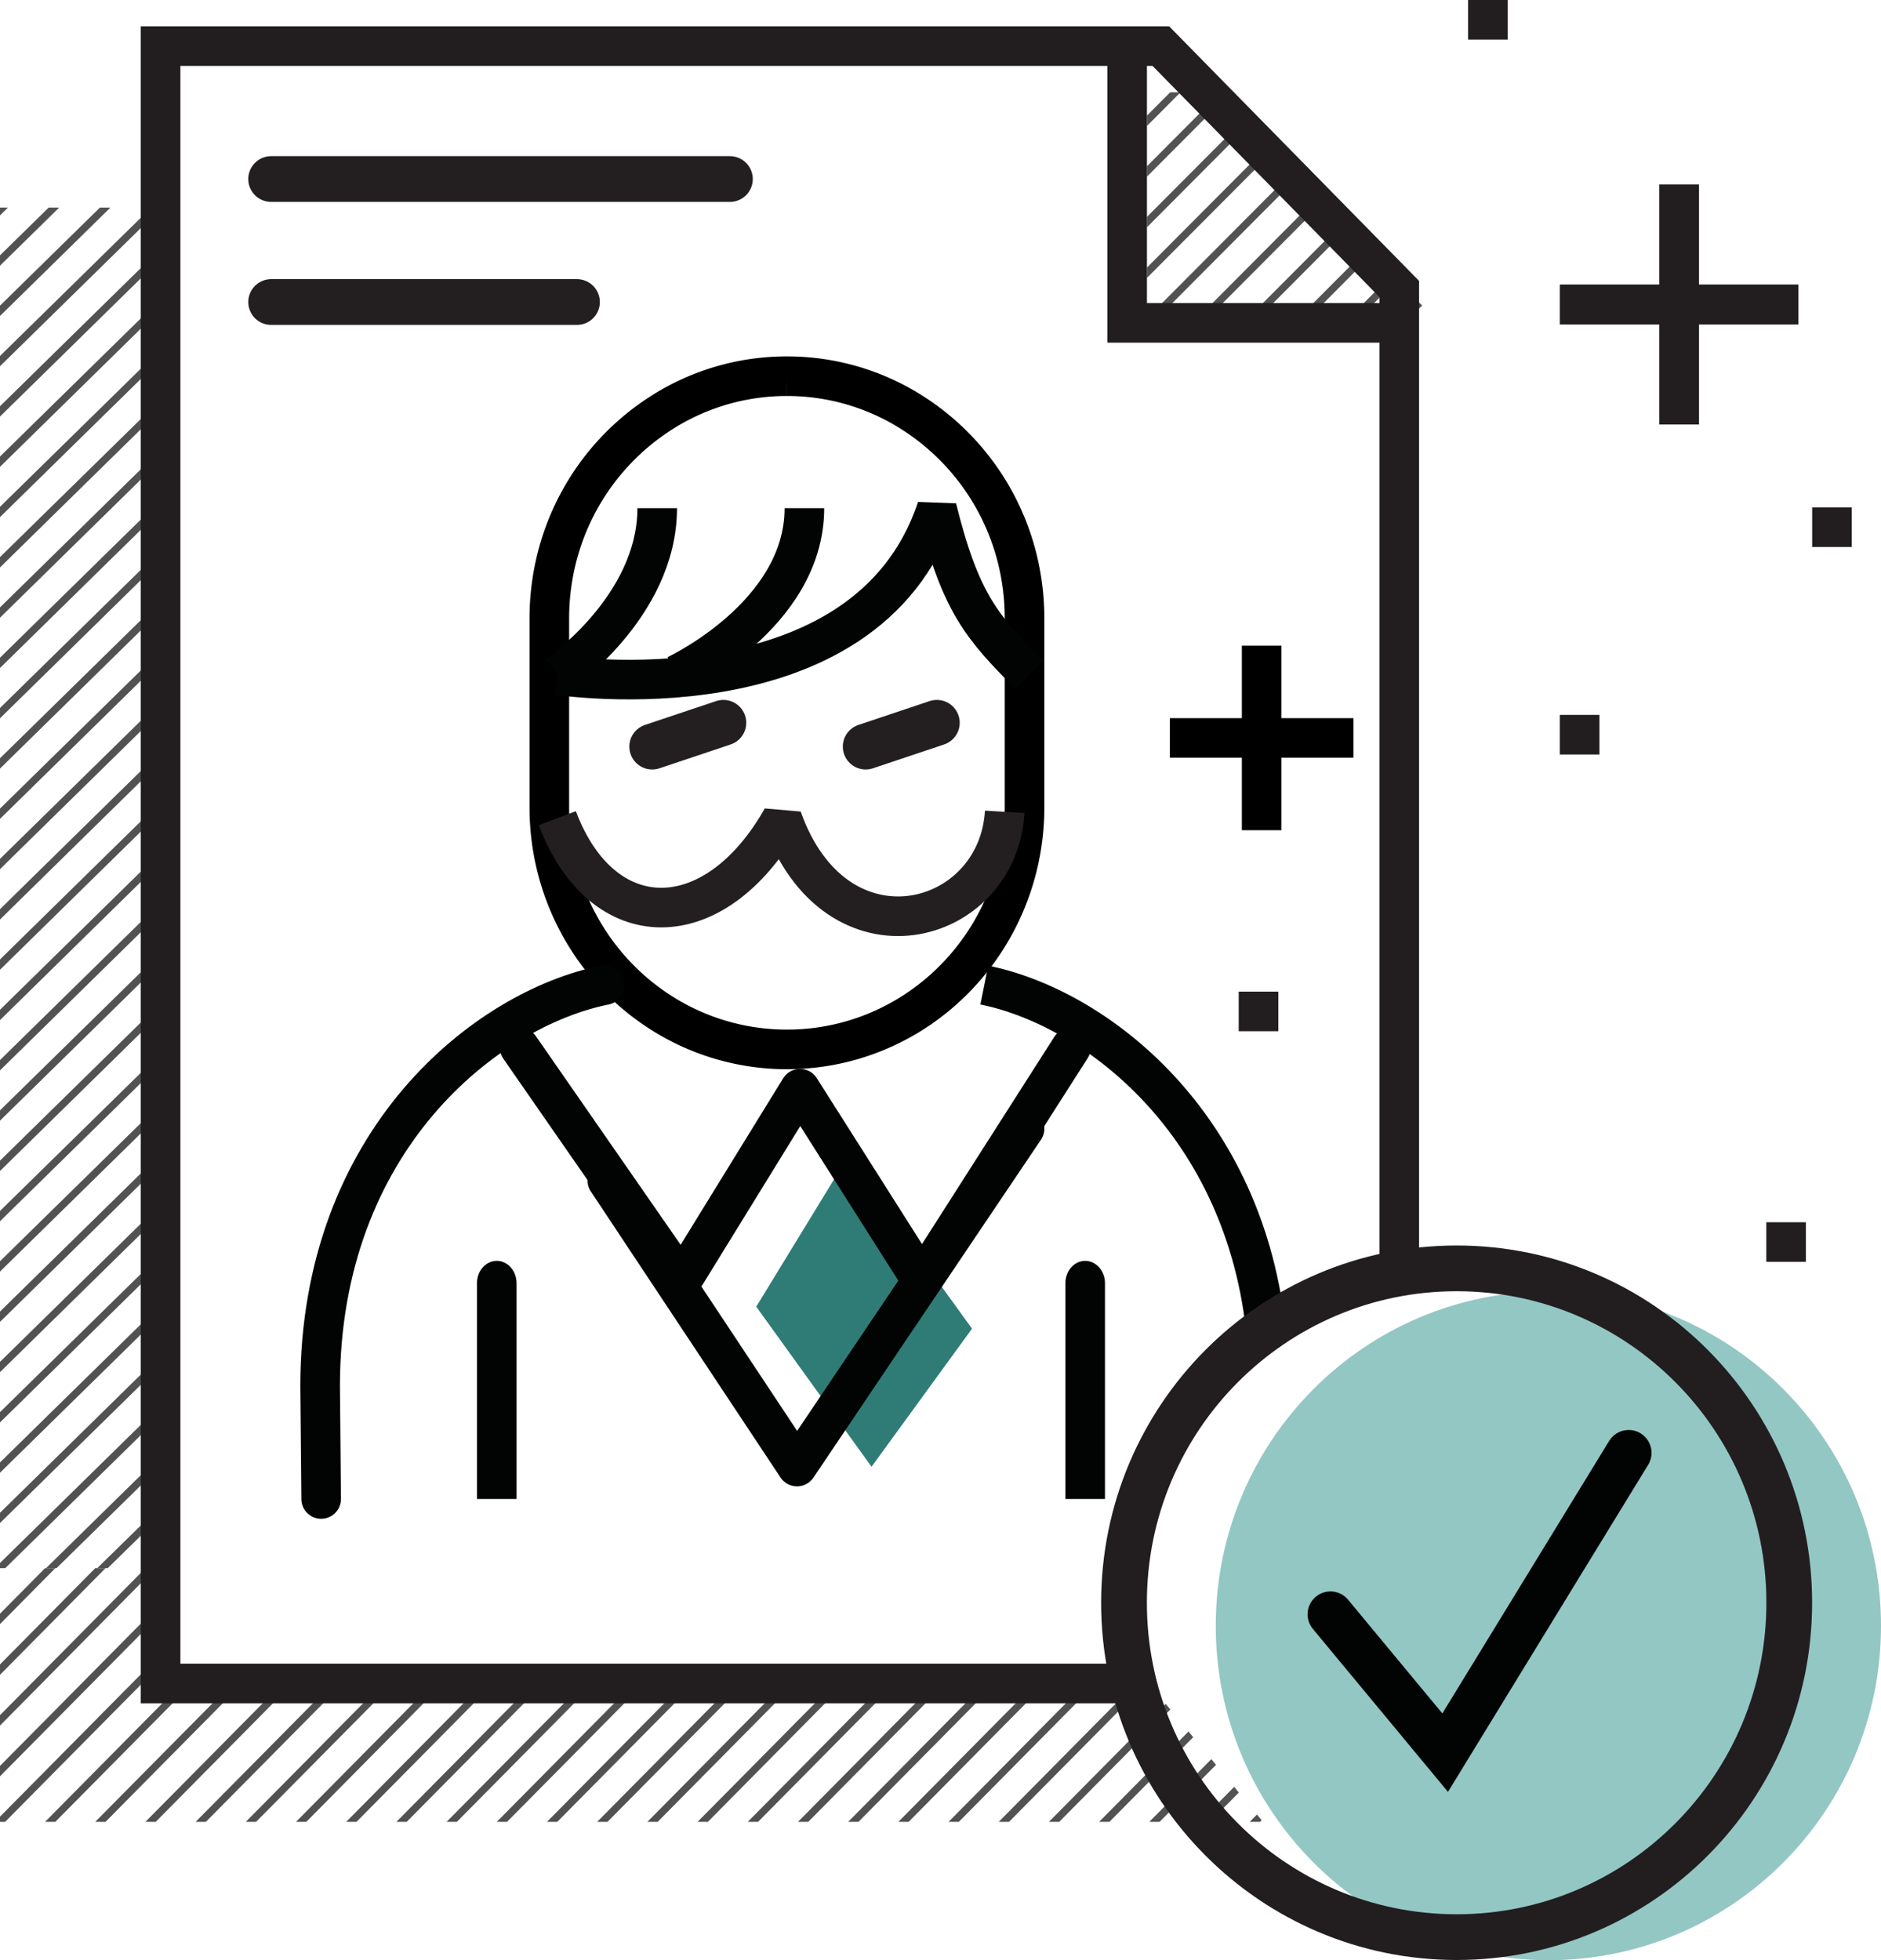
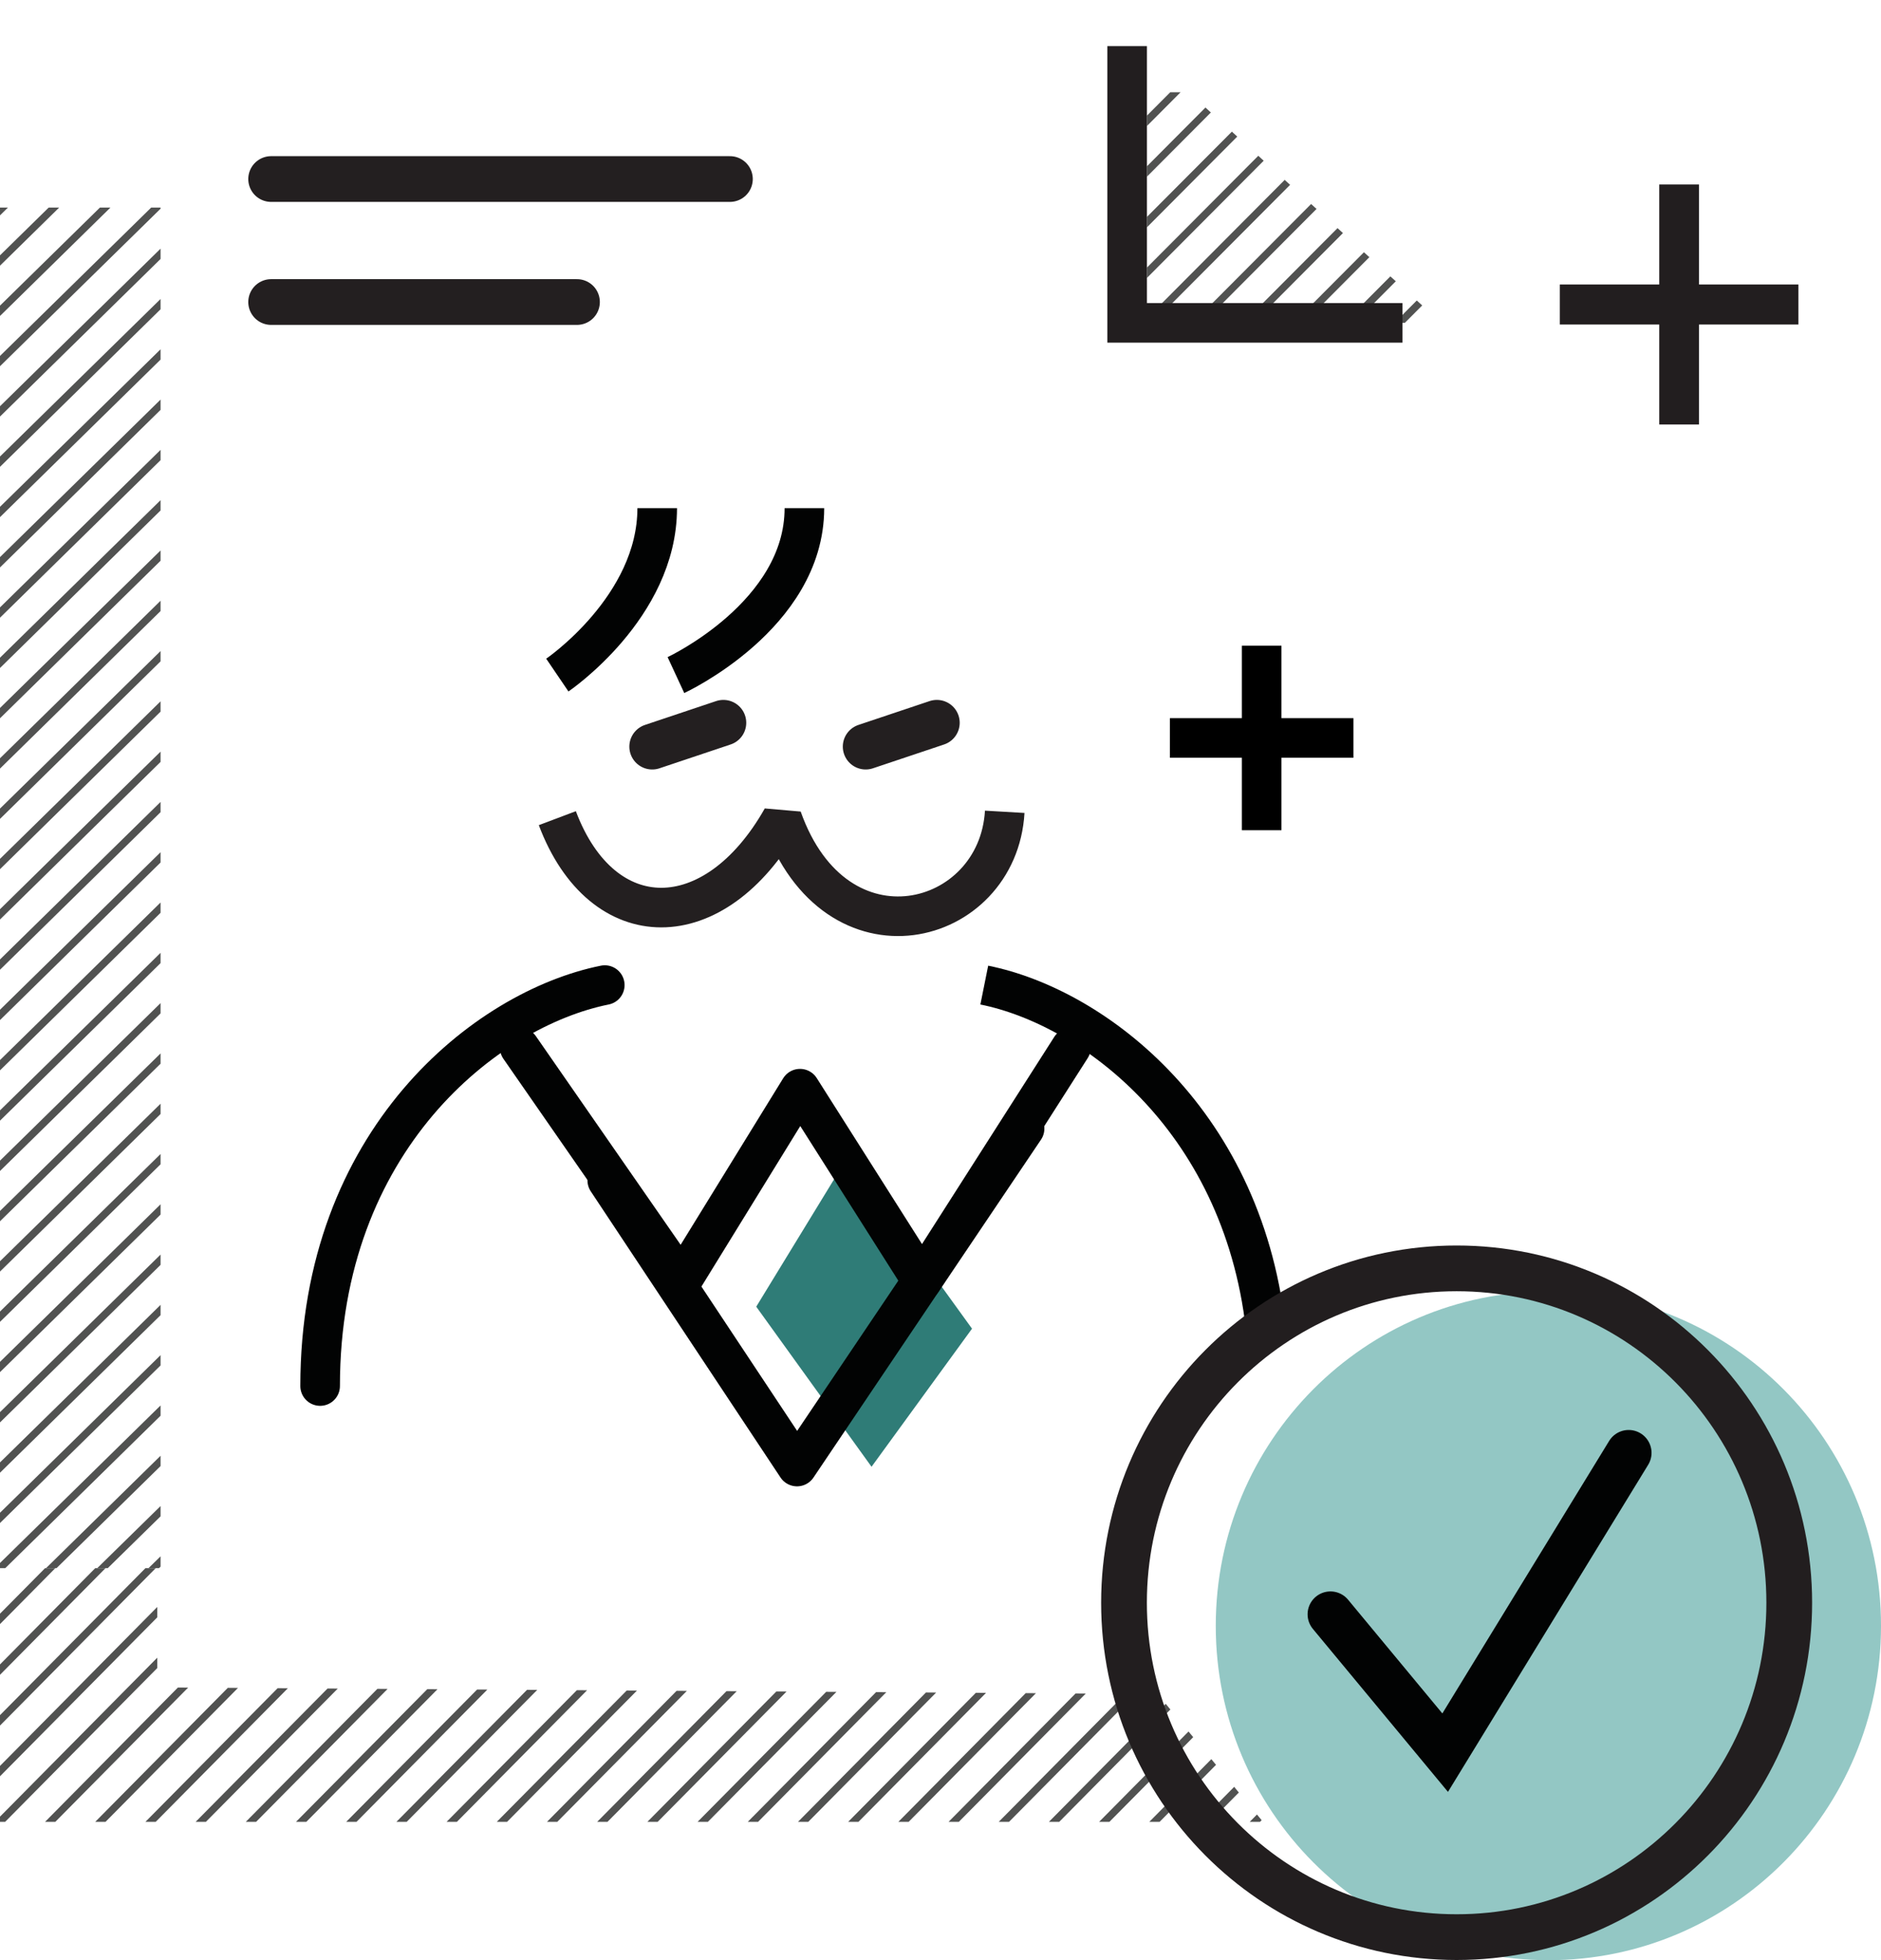
<svg xmlns="http://www.w3.org/2000/svg" width="95" height="99">
  <g fill="none" fill-rule="evenodd">
    <path d="M7.346 79.2L0 86.624v.526l7.865-7.95h-.52zm-2.536 0L0 84.062v.525L5.33 79.2h-.52zm-2.534 0L0 81.5v.525L2.794 79.2h-.518zM0 89.188v.524l7.943-8.028v-.525L0 89.188zm0 2.56v.264h.26l7.683-7.766v-.525L0 91.75zm2.276.264h.518l6.708-6.78-.516-.004-6.71 6.784zm2.534 0h.52l6.69-6.763-.514-.004-6.696 6.767zm7.865-5.388l-5.33 5.388h.52l4.81-4.862 1.864-1.885-.516-.003-1.348 1.362zm0 2.564l-2.794 2.824h.518l2.276-2.3 4.384-4.43-.516-.003-3.868 3.909zm0 2.56l-.26.264h.52l6.642-6.713-.516-.004-6.386 6.454zm2.276.264h.52l6.625-6.697-.516-.003-6.63 6.7zm2.535 0h.52l6.608-6.68-.516-.003-6.612 6.683zm7.865-5.388l-5.33 5.388h.52l4.81-4.862 1.782-1.801-.516-.003-1.266 1.278zm0 2.564l-2.795 2.824h.52l2.275-2.3 4.3-4.346-.515-.004-3.785 3.826zm0 2.56l-.259.264h.518l6.56-6.63-.517-.003-6.302 6.37zm2.275.264h.52l6.543-6.613-.517-.004-6.546 6.617zm2.536 0h.52l6.526-6.597-.516-.004-6.53 6.6zm7.864-5.388l-5.329 5.388h.519l4.81-4.862 1.7-1.719-.516-.003-1.184 1.196zm0 2.564l-2.794 2.824h.52l2.274-2.3 4.219-4.264-.517-.003-3.702 3.743zm0 2.56l-.259.264h.52l6.476-6.547-.516-.004-6.22 6.288zm2.277.264h.519l6.46-6.53-.516-.004-6.463 6.534zm2.534 0h.52l6.444-6.514-.516-.003-6.448 6.517zm7.865-5.388l-5.33 5.388h.52l4.81-4.862 1.618-1.635-.517-.003-1.1 1.112zm0 2.564l-2.794 2.824h.519l2.275-2.3 4.136-4.18-.516-.004-3.62 3.66zm0 2.56l-.26.264h.52l6.395-6.464-.517-.003-6.138 6.204zm2.275.264h.52l5.615-5.674-.237-.287-5.898 5.96zm2.535 0h.52l4.231-4.276-.236-.287-4.515 4.563zm2.535 0h.52l2.848-2.879-.236-.287-3.132 3.166zm2.536 0h.519l1.466-1.48-.236-.287-1.749 1.767zm2.795-.263l-.26.263h.519l.083-.084-.237-.286-.105.107z" fill="#515251" />
    <path d="M7.637 10.482l-5.313 5.215L0 17.977v.52l2.853-2.8L8.11 10.54v-.057h-.473zm-2.589 0L0 15.436v.522l.266-.26 5.313-5.216h-.53zm-2.588 0L0 12.896v.522l2.99-2.936h-.53zm-2.46 0v.395l.402-.395H0zm4.91 5.215L0 20.517v.521l5.441-5.34 2.669-2.62v-.52l-3.2 3.14zm2.59 0L0 23.057v.521l8.03-7.88.08-.078v-.52l-.61.597zm-7.5 9.9v.521l8.11-7.958v-.52L0 25.597zm0 2.54v.521l.266-.26L8.11 20.7v-.52L0 28.137zm2.324.26L0 30.677v.521l2.853-2.8L8.11 23.24v-.52l-5.786 5.677zm2.587 0L0 33.217v.521l5.441-5.34L8.11 25.78v-.52l-3.2 3.137zm2.59 0L0 35.757v.521l8.03-7.88.08-.078v-.52l-.61.597zM0 38.297v.521l8.11-7.958v-.52L0 38.297zm0 2.542v.519l.266-.26L8.11 33.4v-.52L0 40.838zm2.324.258L0 43.377v.521l2.853-2.8L8.11 35.94v-.52l-5.786 5.677zm2.587 0L0 45.92v.52l5.441-5.342L8.11 38.48v-.52l-3.2 3.137zm2.59 0L0 48.457v.521l8.03-7.88.08-.078v-.52l-.61.597zM0 50.997v.523l8.11-7.96v-.52L0 50.998zm0 2.542v.52l.266-.26 7.844-7.698v-.521L0 53.539zm2.324.26L0 56.08v.52l2.853-2.8 5.257-5.158v-.52L2.324 53.8zm2.587 0L0 58.619v.522l5.441-5.34L8.11 51.18v-.52L4.91 53.8zm2.59 0L0 61.16v.52l8.03-7.88.08-.078v-.52l-.61.599zM0 63.7v.52l8.11-7.958v-.52L0 63.699zm0 2.54v.52l.266-.26 7.844-7.698v-.52L0 66.239zm2.324.26L0 68.78v.52l2.853-2.8 5.257-5.158v-.52L2.324 66.5zm2.587 0L0 71.32v.52l5.441-5.34 2.669-2.618v-.52L4.91 66.5zm2.59 0L0 73.86v.52l8.03-7.88.08-.077v-.521l-.61.598zM0 76.4v.52l8.11-7.959v-.52L0 76.402zm0 2.54v.26h.266l7.844-7.699v-.52L0 78.939zm2.324.26h.53l5.256-5.157v-.521L2.324 79.2zm2.587 0h.53l2.669-2.618v-.52L4.91 79.2zm2.59 0h.53l.079-.077v-.521l-.61.598zM84.573 79.2v.35l.349-.35zM59.103 4.659l-1.176 1.18v.525l1.698-1.705h-.522zm-1.176 3.739v.524l3.228-3.241-.274-.25-2.954 2.967zm0 2.557v.525l4.561-4.582-.272-.249-4.29 4.306zm0 2.558v.524l5.896-5.92-.273-.25-5.623 5.646zm0 2.56v.233h.288l6.942-6.971-.273-.25-6.957 6.987zm2.313.233h.522l5.73-5.754-.274-.249-5.978 6.003zm6.766-4.236l-4.219 4.236h.523l3.696-3.712.82-.823-.273-.25-.547.549zm0 2.557l-1.671 1.679h.522l1.15-1.154 2.153-2.163-.274-.25-1.88 1.888zm.876 1.679h.523l2.09-2.1-.274-.249-2.339 2.349zm2.548 0h.521l.878-.88-.274-.25-1.125 1.13z" fill="#515251" />
-     <path stroke="#221E1F" stroke-width="2" d="M56.705 85.024H8.11V2.329h50.518L70.67 14.595v49.337" />
    <path stroke="#221E1F" stroke-width="2" d="M70.83 16.306H56.926V2.329" />
-     <path d="M39.743 19a11.746 11.746 0 0 1 6.222 1.774 12.23 12.23 0 0 1 5.543 8.027 12.673 12.673 0 0 1 .236 2.416v9.567c0 4.03-1.952 7.799-5.22 10.081l-.053.038-.014.008-.02.015a11.895 11.895 0 0 1-2.318 1.236 11.768 11.768 0 0 1-4.376.838 11.8 11.8 0 0 1-6.784-2.14c-3.266-2.283-5.215-6.049-5.215-10.076v-9.567a12.458 12.458 0 0 1 .711-4.144 12.236 12.236 0 0 1 5.068-6.299A11.74 11.74 0 0 1 39.743 19" stroke="#000" stroke-width="2" />
    <path d="M50.744 41c-.341 5.85-8.526 8-11.248.322-3.404 6.021-9.078 6.021-11.348 0" stroke="#231F20" stroke-width="2" stroke-linejoin="bevel" />
-     <path d="M24.089 75.706V64.81c0-.624.448-1.13 1-1.13s1 .506 1 1.13v10.895h-2zM53.807 75.706V64.81c0-.624.448-1.13 1-1.13s1 .506 1 1.13v10.895h-2z" fill="#020303" />
    <path fill="#2F7C77" d="M42.819 58.424l-4.625 7.57 5.823 8.085 5.075-6.974z" />
    <g fill="#221E1F">
      <path d="M83.8 21.44h2.009V9.318H83.8z" />
      <path d="M78.78 16.39h12.05v-2.021H78.78z" />
    </g>
    <path stroke="#020303" stroke-width="2" stroke-linecap="round" stroke-linejoin="round" d="M26.246 52.905l8.18 11.789 5.979-9.71 6.158 9.71 7.527-11.79" />
    <path stroke="#020303" stroke-width="2" stroke-linecap="round" stroke-linejoin="round" d="M51.746 57L40.253 74.068 30.67 59.616" />
    <path d="M49.711 49.752c5.583 1.123 13.248 6.946 14.263 17.8" stroke="#020303" stroke-width="2" />
-     <path d="M30.544 49.752c-5.99 1.204-14.376 7.819-14.376 20.25l.052 5.704" stroke="#020303" stroke-width="2" stroke-linecap="round" />
+     <path d="M30.544 49.752c-5.99 1.204-14.376 7.819-14.376 20.25" stroke="#020303" stroke-width="2" stroke-linecap="round" />
    <path d="M36.534 36.504l-3.594 1.204M47.315 36.504l-3.594 1.204" stroke="#231F20" stroke-width="2.31" stroke-linecap="round" />
    <path d="M34.138 34.095s6.488-3.008 6.488-8.43M28.148 34.095s5.044-3.425 5.044-8.43" stroke="#020303" stroke-width="2" />
-     <path d="M28.148 34.095s15.573 2.41 19.167-8.43c1.199 4.818 2.288 6.022 4.685 8.43" stroke="#020303" stroke-width="2" stroke-linejoin="bevel" />
-     <path fill="#221E1F" d="M91.524 27.624h2v-2h-2zM74.146 2h2V0h-2zM62.561 52.082h2v-2h-2zM78.78 38.106h2v-2h-2zM89.207 63.73h2v-2h-2z" />
    <path d="M13.694 9.042h23.17" stroke="#231F20" stroke-width="2.31" stroke-linecap="round" stroke-linejoin="round" />
    <path d="M95 82.112C95 91.439 87.479 99 78.201 99c-9.277 0-16.799-7.561-16.799-16.888 0-9.327 7.522-16.888 16.8-16.888 9.277 0 16.798 7.56 16.798 16.888z" fill="#93C7C4" />
    <path d="M13.694 15.254H29.14" stroke="#231F20" stroke-width="2.31" stroke-linecap="round" stroke-linejoin="round" />
    <path d="M90.366 80.947c0 9.327-7.521 16.888-16.799 16.888-9.277 0-16.799-7.561-16.799-16.888 0-9.327 7.522-16.888 16.8-16.888 9.277 0 16.798 7.561 16.798 16.888z" stroke="#221E1F" stroke-width="2.31" />
    <path stroke="#020303" stroke-width="2.31" stroke-linecap="round" d="M67.195 81.53l5.793 6.988 9.268-15.142" />
    <g stroke="#000" stroke-width="2">
      <path d="M59.085 37.27h9.269M63.72 41.93v-9.318" />
    </g>
  </g>
</svg>